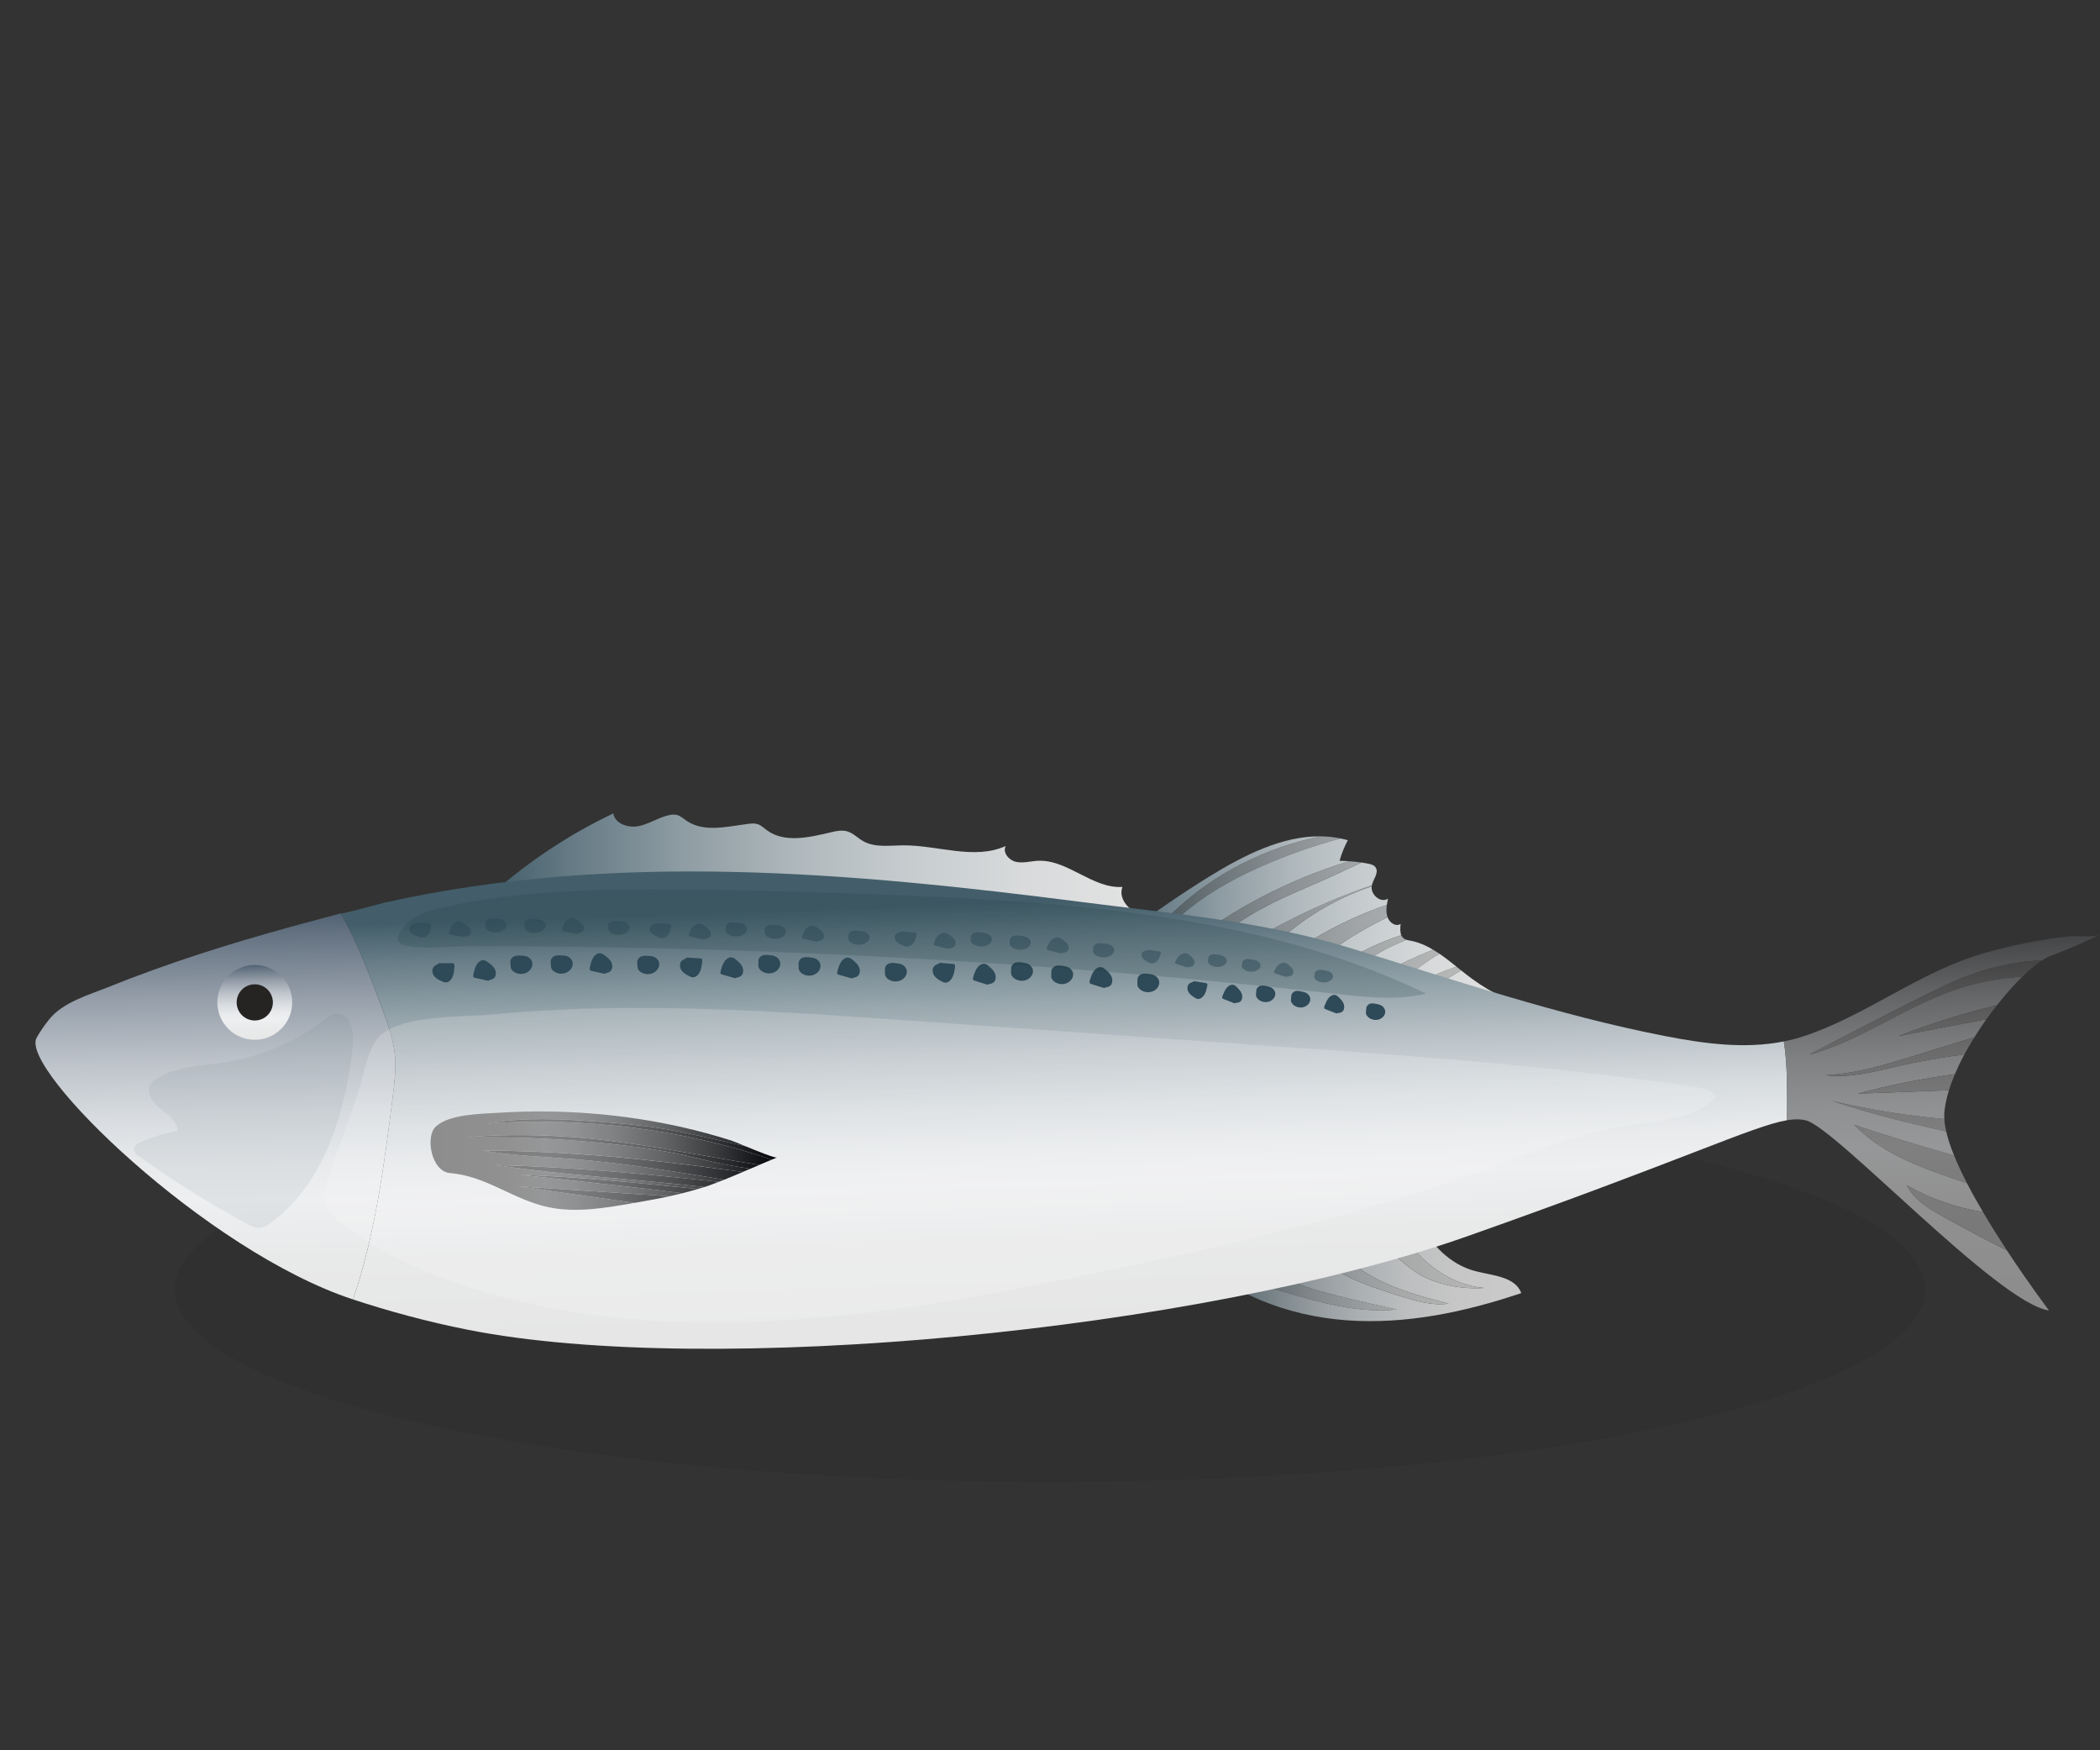
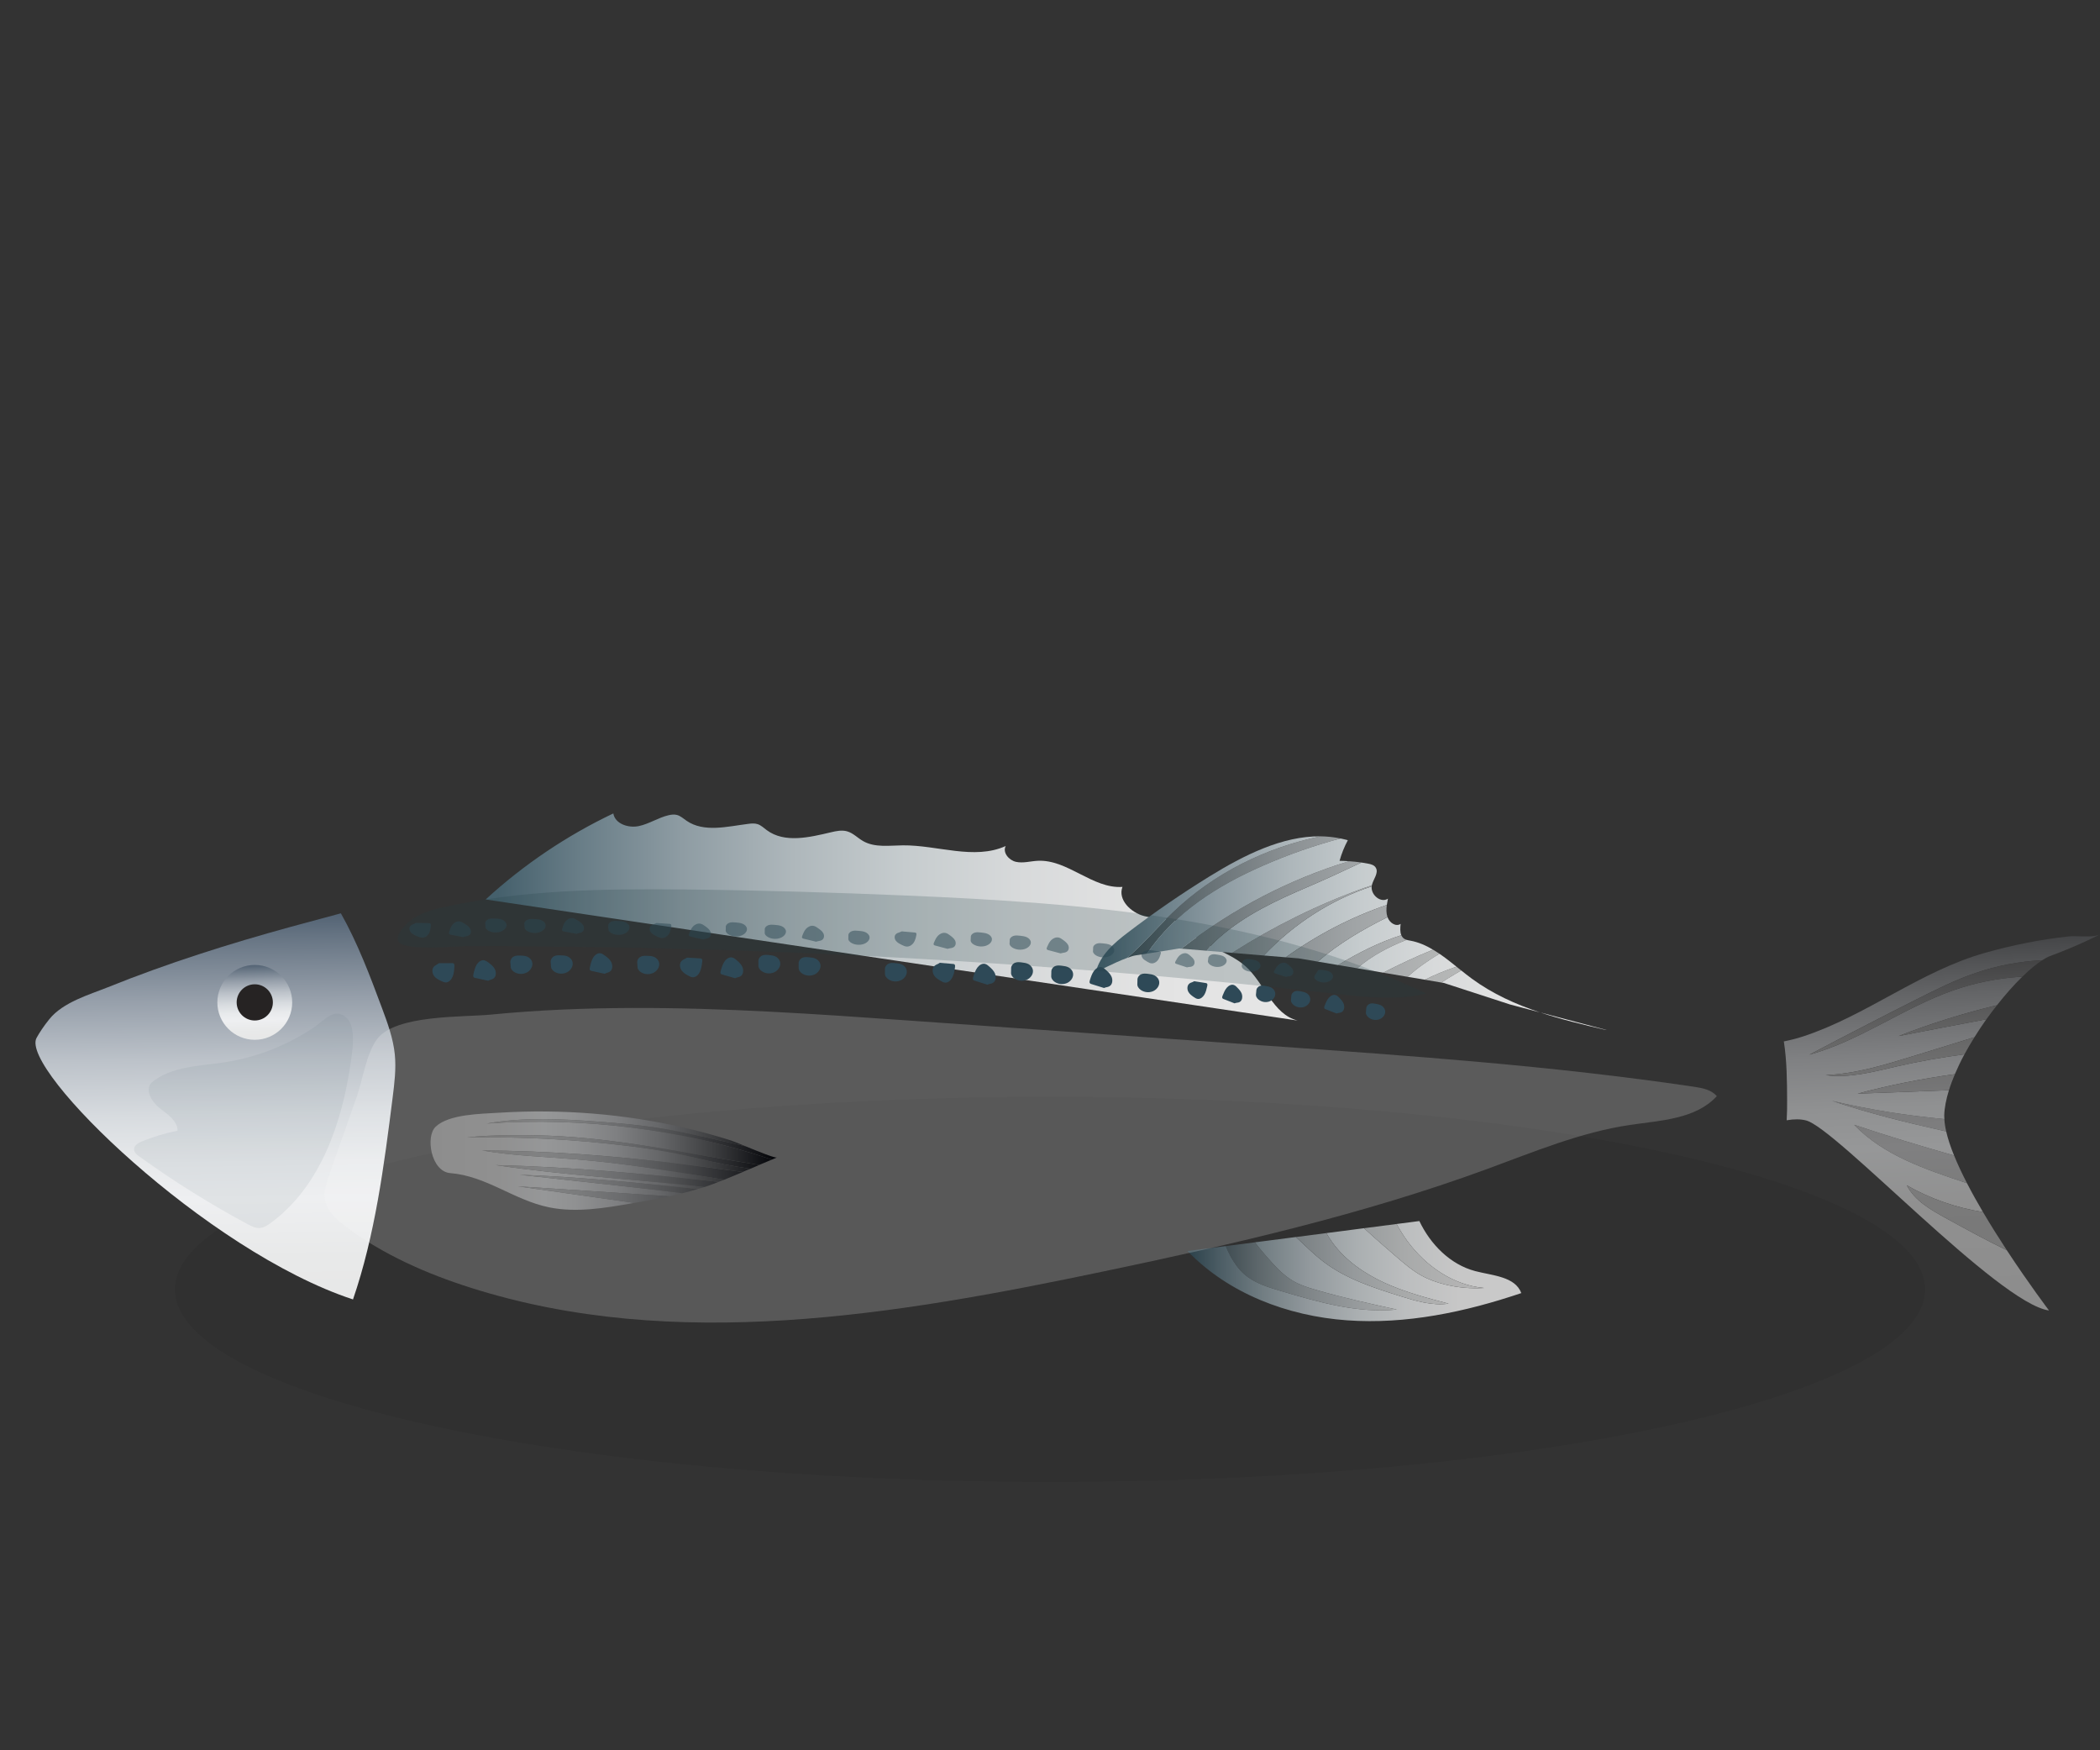
<svg xmlns="http://www.w3.org/2000/svg" width="180" height="150" viewBox="0 0 180 150" fill="none">
  <rect x="0" y="0" width="180" height="150" fill="#333333" stroke="none" />
  <g clip-path="url(#clip0_41_1776)">
    <path d="M90 127C131.421 127 165 119.613 165 110.5C165 101.387 131.421 94 90 94C48.579 94 15 101.387 15 110.5C15 119.613 48.579 127 90 127Z" fill="black" fill-opacity="0.07" />
    <path d="M41.627 77.085C44.88 74.101 48.583 71.606 52.57 69.712C52.72 70.609 53.863 70.983 54.754 70.796C55.644 70.609 56.426 70.068 57.313 69.864C57.545 69.81 57.79 69.781 58.02 69.841C58.333 69.923 58.58 70.155 58.847 70.339C60.339 71.366 62.341 70.83 64.139 70.605C64.406 70.571 64.683 70.547 64.94 70.63C65.238 70.727 65.47 70.957 65.722 71.144C67.251 72.278 69.382 71.763 71.233 71.325C71.684 71.218 72.16 71.119 72.607 71.245C73.127 71.391 73.516 71.818 73.985 72.085C74.989 72.657 76.231 72.457 77.386 72.446C80.36 72.418 83.49 73.728 86.202 72.505C85.916 73.061 86.478 73.729 87.088 73.861C87.698 73.994 88.328 73.801 88.952 73.77C91.514 73.641 93.651 76.184 96.211 76.008C95.795 77.102 96.929 78.209 98.063 78.506C99.195 78.802 100.437 78.673 101.502 79.159C102.562 81.045 105.154 81.371 106.764 82.816C108.394 84.28 109.1 86.936 111.227 87.462" fill="url(#paint0_linear_41_1776)" />
    <path d="M33.844 90.392C33.708 88.996 33.22 87.676 32.738 86.38C31.709 83.613 30.64 80.785 29.217 78.271C27.778 78.653 26.341 79.042 24.906 79.435C19.62 80.886 14.372 82.542 9.246 84.607C7.671 85.24 5.4 85.883 4.225 87.348C3.738 87.956 3.392 88.479 3.135 88.946C1.656 91.634 17.693 107.232 30.257 111.363C32.14 105.895 32.921 99.901 33.658 94.038C33.81 92.828 33.961 91.606 33.844 90.392Z" fill="url(#paint1_linear_41_1776)" />
    <path d="M122.835 81.39C121.387 81.969 119.967 82.641 118.562 83.36L120.653 83.714C121.483 82.954 122.413 82.314 123.381 81.735C123.201 81.613 123.019 81.499 122.835 81.39Z" fill="url(#paint2_linear_41_1776)" />
    <path d="M108.219 74.203C110.391 73.247 112.621 72.467 114.889 71.857C114.325 71.74 113.757 71.68 113.19 71.673C108.533 72.638 104.076 74.792 100.493 78.232C99.181 79.493 97.988 80.913 96.619 82.088C96.907 81.982 97.164 81.902 97.354 81.874C97.581 81.84 97.924 81.786 98.312 81.727C100.741 78.151 104.457 75.855 108.219 74.203Z" fill="url(#paint3_linear_41_1776)" />
    <path d="M113.189 71.674C109.911 71.636 106.616 73.292 103.673 75.107C101.262 76.593 98.912 78.209 96.639 79.945C95.493 80.819 94.29 81.84 93.917 83.334C93.917 83.334 95.503 82.501 96.617 82.09C97.986 80.914 99.18 79.494 100.491 78.234C104.075 74.793 108.532 72.639 113.189 71.674Z" fill="url(#paint4_linear_41_1776)" />
    <path d="M125.244 83.166C125.109 83.059 124.975 82.95 124.841 82.843C123.917 83.156 123.01 83.529 122.126 83.962L123.558 84.206C123.56 84.204 123.562 84.201 123.564 84.2C124.106 83.824 124.685 83.509 125.244 83.166Z" fill="url(#paint5_linear_41_1776)" />
    <path d="M137.73 88.276L131.996 86.761C133.822 87.368 135.707 87.817 137.57 88.252L137.73 88.276Z" fill="url(#paint6_linear_41_1776)" />
    <path d="M125.244 83.166C124.684 83.509 124.106 83.824 123.563 84.2C123.561 84.201 123.559 84.204 123.557 84.206L123.754 84.238L129.43 86.084L131.995 86.762C129.928 86.074 127.934 85.18 126.138 83.858C125.837 83.636 125.54 83.402 125.244 83.166Z" fill="url(#paint7_linear_41_1776)" />
    <path d="M120.055 79.177C119.649 79.448 119.102 79.087 118.93 78.598C116.815 79.648 114.765 80.841 112.951 82.411L114.698 82.707C116.426 81.653 118.236 80.745 120.112 80.148C119.997 79.868 120.017 79.5 120.055 79.177Z" fill="url(#paint8_linear_41_1776)" />
    <path d="M123.38 81.735C122.412 82.313 121.483 82.954 120.652 83.714L122.126 83.962C123.01 83.528 123.917 83.155 124.841 82.843C124.36 82.457 123.879 82.075 123.38 81.735Z" fill="url(#paint9_linear_41_1776)" />
    <path d="M118.966 77.017C118.361 77.412 117.497 76.715 117.572 75.963C114.134 77.093 110.932 79.136 108.321 81.886L110.211 82.042C112.897 80.112 115.82 78.598 118.871 77.554C118.896 77.372 118.93 77.192 118.966 77.017Z" fill="url(#paint10_linear_41_1776)" />
    <path d="M117.588 75.869C117.332 75.954 117.074 76.042 116.82 76.135C112.928 77.538 109.168 79.395 105.615 81.661L108.321 81.886C110.932 79.136 114.134 77.093 117.572 75.963C117.576 75.933 117.582 75.9 117.588 75.869Z" fill="url(#paint11_linear_41_1776)" />
    <path d="M118.924 78.585C118.815 78.257 118.822 77.903 118.871 77.554C115.82 78.598 112.896 80.113 110.211 82.042L111.32 82.134L112.951 82.41C114.764 80.841 116.814 79.647 118.93 78.597C118.929 78.593 118.926 78.589 118.924 78.585Z" fill="url(#paint12_linear_41_1776)" />
    <path d="M117.588 75.869C117.591 75.856 117.592 75.845 117.595 75.833C117.721 75.334 118.172 74.836 117.94 74.389C117.812 74.144 117.533 74.066 117.281 74.018C117.087 73.98 116.891 73.948 116.694 73.918C115.152 74.645 113.641 75.35 112.031 76.038C109.421 77.155 106.735 78.396 104.538 80.331C104.147 80.675 103.747 81.051 103.43 81.479L105.617 81.661C109.17 79.394 112.93 77.538 116.822 76.135C117.074 76.042 117.332 75.954 117.588 75.869Z" fill="url(#paint13_linear_41_1776)" />
    <path d="M120.288 80.398C120.21 80.33 120.153 80.243 120.112 80.147C118.236 80.744 116.425 81.652 114.698 82.706L116.339 82.983C117.573 81.904 119.034 81.147 120.563 80.545C120.464 80.514 120.369 80.471 120.288 80.398Z" fill="url(#paint14_linear_41_1776)" />
    <path d="M104.537 80.331C106.734 78.396 109.42 77.155 112.03 76.038C113.64 75.35 115.151 74.644 116.693 73.918C116.34 73.866 115.986 73.831 115.63 73.807C110.508 75.356 105.625 77.905 101.268 81.3L103.429 81.48C103.746 81.051 104.146 80.675 104.537 80.331Z" fill="url(#paint15_linear_41_1776)" />
    <path d="M120.901 80.618C120.789 80.597 120.672 80.579 120.562 80.545C119.034 81.148 117.573 81.904 116.338 82.983L118.561 83.359C119.966 82.64 121.386 81.968 122.834 81.389C122.226 81.027 121.59 80.746 120.901 80.618Z" fill="url(#paint16_linear_41_1776)" />
    <path d="M114.819 73.773C114.992 73.157 115.229 72.564 115.527 72.009C115.315 71.948 115.101 71.9 114.888 71.857C112.62 72.466 110.39 73.247 108.218 74.203C104.456 75.855 100.74 78.151 98.311 81.727C99.493 81.541 101.084 81.285 101.084 81.285L101.267 81.3C105.624 77.904 110.507 75.356 115.629 73.807C115.36 73.789 115.09 73.776 114.819 73.773Z" fill="url(#paint17_linear_41_1776)" />
    <path d="M106.634 109.184C107.502 109.954 108.653 110.305 109.766 110.633C113.011 111.592 116.358 112.564 119.725 112.23C117.388 111.717 115.048 111.205 112.751 110.532C112.118 110.346 111.484 110.146 110.91 109.824C109.969 109.295 109.239 108.465 108.53 107.65C108.196 107.266 107.865 106.878 107.567 106.467L105.063 106.791C105.186 107.072 105.303 107.357 105.453 107.627C105.769 108.2 106.144 108.75 106.634 109.184Z" fill="url(#paint18_linear_41_1776)" />
    <path d="M126.445 108.933C124.306 108.37 122.608 106.641 121.659 104.644L119.704 104.897C119.979 105.394 120.277 105.878 120.614 106.34C122.186 108.488 124.569 110.158 127.223 110.378C126.096 110.452 124.957 110.352 123.861 110.081C123.148 109.905 122.449 109.656 121.808 109.298C121.035 108.865 120.357 108.28 119.685 107.702C118.791 106.931 117.899 106.159 117.03 105.362C116.994 105.328 116.959 105.29 116.923 105.257L113.686 105.676C113.85 105.96 114.024 106.239 114.22 106.507C115.348 108.049 116.979 109.167 118.719 109.959C120.457 110.75 122.317 111.238 124.164 111.723C122.774 111.919 121.38 111.502 120.04 111.085C117.742 110.367 115.401 109.609 113.481 108.159C112.622 107.511 111.867 106.742 111.075 106.013L107.567 106.466C107.865 106.876 108.196 107.265 108.53 107.649C109.239 108.463 109.968 109.294 110.91 109.823C111.484 110.145 112.118 110.345 112.751 110.531C115.048 111.204 117.388 111.717 119.725 112.229C116.358 112.563 113.011 111.591 109.766 110.632C108.653 110.304 107.502 109.952 106.634 109.183C106.144 108.749 105.769 108.2 105.453 107.626C105.304 107.356 105.186 107.071 105.063 106.79L101.787 107.214C105.308 110.872 110.382 112.786 115.446 113.151C120.511 113.516 125.587 112.442 130.398 110.818C129.862 109.386 127.924 109.323 126.445 108.933Z" fill="url(#paint19_linear_41_1776)" />
    <path d="M120.04 111.085C121.38 111.502 122.774 111.919 124.164 111.723C122.316 111.239 120.457 110.75 118.719 109.959C116.979 109.167 115.348 108.049 114.22 106.507C114.024 106.239 113.85 105.96 113.686 105.676L111.076 106.014C111.868 106.743 112.623 107.511 113.482 108.16C115.401 109.609 117.742 110.367 120.04 111.085Z" fill="url(#paint20_linear_41_1776)" />
    <path d="M119.686 107.702C120.358 108.28 121.036 108.865 121.809 109.298C122.45 109.656 123.149 109.905 123.862 110.081C124.959 110.352 126.097 110.452 127.224 110.378C124.57 110.158 122.187 108.488 120.615 106.34C120.278 105.878 119.98 105.394 119.705 104.897L116.924 105.257C116.96 105.29 116.995 105.328 117.031 105.362C117.899 106.159 118.792 106.931 119.686 107.702Z" fill="url(#paint21_linear_41_1776)" />
    <path d="M21.838 89.112C23.61 89.112 25.046 87.676 25.046 85.904C25.046 84.132 23.61 82.696 21.838 82.696C20.066 82.696 18.63 84.132 18.63 85.904C18.63 87.676 20.066 89.112 21.838 89.112Z" fill="url(#paint22_linear_41_1776)" />
    <path d="M21.837 87.457C22.694 87.457 23.389 86.762 23.389 85.905C23.389 85.048 22.694 84.353 21.837 84.353C20.98 84.353 20.285 85.048 20.285 85.905C20.285 86.762 20.98 87.457 21.837 87.457Z" fill="#262323" />
-     <path d="M152.902 89.25C149.567 89.918 146.082 89.446 142.714 88.791C133.522 87 124.557 83.947 115.547 81.191C108.223 78.949 100.455 78.296 92.884 77.324C72.996 74.768 52.834 72.947 33.035 77.341C32.687 77.417 29.276 78.375 29.217 78.271C30.64 80.786 31.708 83.614 32.738 86.38C33.22 87.676 33.708 88.995 33.844 90.392C33.962 91.607 33.81 92.829 33.658 94.038C32.921 99.901 32.14 105.895 30.257 111.363C33.343 112.377 36.621 113.27 40.063 113.954C60.889 118.097 102.921 114.004 125.713 105.967C144.315 99.405 150.205 96.51 153.146 96.01C153.181 95.446 153.187 94.877 153.184 94.32C153.178 92.629 153.163 90.911 152.902 89.25Z" fill="url(#paint23_linear_41_1776)" />
    <path opacity="0.2" d="M28.231 100.649C27.979 101.366 27.722 102.125 27.869 102.871C28.054 103.82 28.842 104.523 29.615 105.105C32.823 107.518 36.553 109.158 40.379 110.371C57.821 115.9 76.712 112.709 94.62 108.956C105.715 106.631 116.804 104.095 127.446 100.192C131.472 98.714 135.471 97.035 139.712 96.408C142.357 96.018 145.349 95.912 147.154 93.943C146.694 93.387 145.915 93.243 145.2 93.136C133.137 91.343 120.957 90.487 108.791 89.631C98.507 88.908 88.222 88.186 77.938 87.463C70.003 86.904 62.059 86.353 54.1 86.383C50.086 86.399 46.07 86.561 42.076 86.951C39.652 87.187 33.914 86.944 32.326 89.047C31.402 90.271 31.08 92.569 30.577 93.996C29.795 96.215 29.014 98.433 28.231 100.649Z" fill="#FBFBFB" />
    <path opacity="0.1" d="M19.235 91.04C17.053 91.368 14.642 91.38 12.958 92.805C12.416 93.463 13.019 94.444 13.689 94.969C14.36 95.493 15.208 96.045 15.22 96.897C14.177 97.109 13.153 97.418 12.168 97.818C11.845 97.949 11.473 98.171 11.49 98.518C11.503 98.774 11.731 98.958 11.939 99.108C14.904 101.246 18.011 103.187 21.233 104.916C21.558 105.09 21.907 105.267 22.275 105.24C22.616 105.215 22.918 105.018 23.194 104.816C27.469 101.689 29.337 96.215 30.076 90.971C30.215 89.98 30.55 87.979 29.677 87.201C28.664 86.3 27.774 87.463 26.898 88.053C24.605 89.595 21.967 90.627 19.235 91.04Z" fill="#617279" />
    <path d="M168.6 101.402C168.177 100.585 167.801 99.785 167.495 99.028C164.621 98.211 161.762 97.344 158.928 96.395C161.488 99.045 165.047 100.215 168.6 101.402Z" fill="url(#paint24_linear_41_1776)" />
    <path d="M166.817 96.964C166.73 96.586 166.676 96.232 166.661 95.905C163.419 95.603 160.196 95.095 157.029 94.343C160.232 95.424 163.517 96.229 166.817 96.964Z" fill="url(#paint25_linear_41_1776)" />
    <path d="M163.443 101.587C165.456 102.737 167.68 103.51 169.97 103.874C169.486 103.05 169.02 102.218 168.599 101.402C165.046 100.214 161.488 99.045 158.926 96.395C161.76 97.344 164.619 98.21 167.493 99.028C167.192 98.29 166.96 97.595 166.816 96.964C163.515 96.229 160.231 95.424 157.028 94.344C160.195 95.096 163.418 95.604 166.66 95.906C166.654 95.801 166.646 95.692 166.649 95.593C166.666 94.929 166.816 94.197 167.052 93.433C164.439 93.531 161.825 93.629 159.214 93.727C161.956 92.995 164.747 92.442 167.561 92.057C167.8 91.495 168.072 90.927 168.38 90.355C166.435 90.614 164.499 90.953 162.586 91.392C160.574 91.853 158.523 92.418 156.479 92.135C159.034 92.033 161.511 91.274 163.954 90.52C165.717 89.975 167.478 89.432 169.24 88.887C169.566 88.366 169.906 87.849 170.261 87.351C167.749 87.829 165.237 88.299 162.731 88.793C165.478 87.719 168.3 86.838 171.169 86.147C171.897 85.224 172.637 84.391 173.334 83.709C173.193 83.715 173.053 83.721 172.914 83.73C171.026 83.868 169.157 84.259 167.372 84.889C163.132 86.385 159.417 89.202 155.082 90.389C158.141 88.777 161.214 87.191 164.301 85.632C165.949 84.8 167.608 83.974 169.354 83.377C171.188 82.75 173.112 82.388 175.046 82.29C175.283 82.14 175.508 82.012 175.704 81.94C178.258 80.997 180.02 80.066 180.021 80.066C179.388 80.399 178.04 80.173 177.347 80.248C174.924 80.507 172.516 80.99 170.156 81.655C164.56 83.233 159.964 87.06 154.517 88.834C153.982 89.009 153.443 89.141 152.9 89.25C153.161 90.911 153.175 92.629 153.181 94.318C153.184 94.876 153.178 95.444 153.143 96.008C153.806 95.895 154.321 95.903 154.795 96.019C157.374 96.65 171.272 111.708 175.63 112.309C175.63 112.309 173.93 110.067 172.009 107.142C170.233 106.28 168.493 105.33 166.766 104.381C165.479 103.674 164.119 102.893 163.443 101.587Z" fill="url(#paint26_linear_41_1776)" />
    <path d="M163.443 101.587C164.119 102.893 165.479 103.674 166.768 104.382C168.496 105.331 170.235 106.28 172.011 107.143C171.337 106.115 170.636 105.004 169.97 103.874C167.681 103.51 165.456 102.737 163.443 101.587Z" fill="url(#paint27_linear_41_1776)" />
    <path d="M164.303 85.632C161.216 87.191 158.143 88.777 155.084 90.389C159.419 89.201 163.134 86.385 167.374 84.889C169.159 84.259 171.028 83.868 172.916 83.73C173.055 83.72 173.195 83.714 173.336 83.709C173.96 83.098 174.544 82.614 175.048 82.291C173.113 82.389 171.19 82.751 169.356 83.378C167.609 83.974 165.951 84.8 164.303 85.632Z" fill="url(#paint28_linear_41_1776)" />
    <path d="M156.48 92.135C158.524 92.418 160.576 91.853 162.587 91.392C164.5 90.953 166.436 90.614 168.381 90.355C168.647 89.863 168.937 89.374 169.24 88.887C167.478 89.432 165.717 89.975 163.954 90.52C161.513 91.273 159.035 92.033 156.48 92.135Z" fill="url(#paint29_linear_41_1776)" />
    <path d="M167.054 93.433C167.191 92.984 167.364 92.525 167.563 92.057C164.75 92.442 161.959 92.995 159.216 93.727C161.827 93.629 164.44 93.53 167.054 93.433Z" fill="url(#paint30_linear_41_1776)" />
    <path d="M170.263 87.351C170.56 86.936 170.865 86.537 171.171 86.147C168.302 86.838 165.48 87.719 162.733 88.793C165.238 88.299 167.751 87.828 170.263 87.351Z" fill="url(#paint31_linear_41_1776)" />
    <path d="M37.479 82.646C37.346 82.714 37.208 82.788 37.127 82.93C37.002 83.149 37.068 83.463 37.22 83.66C37.372 83.856 37.588 83.963 37.796 84.063C37.94 84.133 38.088 84.205 38.244 84.193C38.492 84.176 38.701 83.946 38.806 83.68C38.91 83.413 38.93 83.114 38.948 82.822C38.953 82.732 38.953 82.63 38.893 82.577C38.855 82.544 38.803 82.542 38.755 82.543C38.376 82.543 37.996 82.544 37.618 82.544" fill="#2E4957" />
    <path d="M51.978 83.386C52.119 83.346 52.267 83.304 52.367 83.183C52.525 82.995 52.508 82.671 52.39 82.445C52.272 82.219 52.077 82.066 51.888 81.922C51.759 81.822 51.622 81.721 51.469 81.696C51.221 81.66 50.98 81.84 50.837 82.079C50.693 82.319 50.627 82.61 50.563 82.893C50.544 82.978 50.528 83.079 50.578 83.144C50.611 83.185 50.661 83.199 50.708 83.209C51.081 83.29 51.453 83.372 51.826 83.454" fill="#2E4957" />
    <path d="M41.995 83.982C42.135 83.945 42.283 83.9 42.384 83.78C42.542 83.591 42.526 83.268 42.407 83.042C42.289 82.815 42.094 82.663 41.906 82.519C41.776 82.42 41.64 82.318 41.486 82.294C41.239 82.257 40.998 82.438 40.854 82.675C40.709 82.915 40.644 83.206 40.58 83.489C40.561 83.574 40.545 83.676 40.596 83.741C40.628 83.783 40.679 83.796 40.727 83.805C41.098 83.888 41.471 83.969 41.843 84.051" fill="#2E4957" />
    <path d="M43.771 82.807C43.761 83.038 43.934 83.225 44.111 83.324C44.436 83.505 44.825 83.512 45.154 83.343C45.434 83.198 45.685 82.866 45.627 82.513C45.587 82.27 45.41 82.082 45.212 81.995C45.016 81.906 44.8 81.899 44.59 81.894C44.399 81.888 44.198 81.885 44.025 81.979C43.851 82.073 43.709 82.295 43.751 82.516" fill="#2E4957" />
    <path d="M54.641 82.829C54.632 83.059 54.804 83.245 54.981 83.345C55.306 83.526 55.696 83.533 56.025 83.364C56.305 83.22 56.555 82.888 56.499 82.534C56.459 82.29 56.281 82.104 56.084 82.015C55.888 81.928 55.673 81.921 55.462 81.914C55.27 81.909 55.07 81.905 54.896 82C54.721 82.094 54.581 82.316 54.622 82.538" fill="#2E4957" />
    <path d="M47.226 82.786C47.216 83.016 47.389 83.203 47.566 83.302C47.89 83.483 48.28 83.49 48.609 83.322C48.889 83.176 49.14 82.845 49.083 82.492C49.043 82.248 48.864 82.061 48.667 81.973C48.471 81.885 48.256 81.878 48.045 81.872C47.854 81.866 47.654 81.862 47.479 81.956C47.305 82.052 47.165 82.274 47.205 82.495" fill="#2E4957" />
    <path d="M58.735 82.162C58.599 82.222 58.456 82.287 58.367 82.423C58.228 82.635 58.275 82.952 58.415 83.158C58.554 83.363 58.763 83.483 58.964 83.597C59.103 83.675 59.248 83.754 59.403 83.754C59.652 83.752 59.875 83.535 59.995 83.275C60.115 83.015 60.154 82.717 60.19 82.426C60.201 82.338 60.207 82.235 60.15 82.179C60.114 82.143 60.063 82.138 60.015 82.135C59.637 82.114 59.258 82.09 58.88 82.068" fill="#2E4957" />
-     <path d="M73.162 83.791C73.304 83.762 73.454 83.728 73.563 83.614C73.732 83.434 73.736 83.111 73.631 82.878C73.527 82.646 73.342 82.481 73.162 82.325C73.039 82.219 72.91 82.107 72.757 82.075C72.513 82.021 72.262 82.187 72.104 82.417C71.945 82.647 71.861 82.934 71.78 83.213C71.755 83.296 71.733 83.397 71.779 83.464C71.809 83.508 71.86 83.524 71.905 83.537C72.272 83.642 72.638 83.746 73.006 83.85" fill="#2E4957" />
    <path d="M63.161 83.773C63.303 83.743 63.453 83.71 63.562 83.595C63.731 83.416 63.735 83.092 63.63 82.859C63.526 82.626 63.341 82.462 63.161 82.306C63.037 82.199 62.908 82.088 62.756 82.056C62.512 82.004 62.26 82.169 62.102 82.398C61.942 82.627 61.859 82.915 61.778 83.194C61.753 83.278 61.731 83.379 61.777 83.447C61.807 83.49 61.857 83.505 61.904 83.518C62.27 83.623 62.637 83.727 63.004 83.832" fill="#2E4957" />
    <path d="M65.007 82.71C64.983 82.94 65.144 83.136 65.315 83.245C65.627 83.447 66.016 83.476 66.355 83.328C66.644 83.202 66.915 82.887 66.879 82.529C66.854 82.283 66.688 82.087 66.497 81.986C66.307 81.886 66.092 81.866 65.883 81.847C65.691 81.83 65.493 81.814 65.313 81.897C65.133 81.98 64.979 82.194 65.005 82.418" fill="#2E4957" />
    <path d="M75.854 83.399C75.83 83.629 75.991 83.826 76.162 83.936C76.475 84.135 76.863 84.167 77.202 84.018C77.491 83.892 77.762 83.577 77.726 83.219C77.701 82.973 77.535 82.777 77.343 82.676C77.153 82.576 76.939 82.556 76.73 82.537C76.538 82.519 76.339 82.504 76.16 82.587C75.979 82.67 75.825 82.885 75.853 83.108" fill="#2E4957" />
    <path d="M68.455 82.9C68.431 83.13 68.593 83.328 68.763 83.437C69.076 83.636 69.466 83.668 69.804 83.519C70.093 83.392 70.364 83.077 70.328 82.72C70.303 82.474 70.137 82.277 69.946 82.176C69.755 82.076 69.54 82.058 69.332 82.038C69.141 82.02 68.941 82.005 68.762 82.088C68.582 82.171 68.427 82.386 68.454 82.609" fill="#2E4957" />
    <path d="M80.409 82.604C80.272 82.66 80.127 82.722 80.034 82.854C79.889 83.062 79.929 83.381 80.062 83.59C80.195 83.8 80.401 83.926 80.6 84.044C80.737 84.126 80.879 84.21 81.034 84.213C81.284 84.218 81.512 84.007 81.639 83.75C81.766 83.494 81.812 83.197 81.856 82.906C81.869 82.82 81.878 82.717 81.823 82.66C81.787 82.621 81.737 82.615 81.689 82.612C81.312 82.579 80.934 82.547 80.556 82.513" fill="#2E4957" />
    <path d="M94.787 84.616C94.93 84.592 95.08 84.56 95.191 84.449C95.365 84.275 95.378 83.951 95.28 83.716C95.182 83.481 95.002 83.312 94.826 83.151C94.706 83.041 94.58 82.927 94.428 82.89C94.186 82.831 93.929 82.99 93.764 83.215C93.6 83.441 93.508 83.725 93.419 84.001C93.394 84.084 93.368 84.184 93.413 84.253C93.441 84.297 93.49 84.315 93.537 84.33C93.9 84.443 94.265 84.559 94.629 84.672" fill="#2E4957" />
    <path d="M84.79 84.331C84.933 84.307 85.084 84.276 85.195 84.165C85.37 83.99 85.381 83.667 85.283 83.431C85.186 83.196 85.005 83.027 84.829 82.866C84.708 82.756 84.582 82.641 84.431 82.605C84.189 82.546 83.933 82.706 83.768 82.931C83.604 83.156 83.512 83.44 83.423 83.716C83.396 83.799 83.371 83.899 83.415 83.968C83.444 84.012 83.494 84.03 83.54 84.044C83.904 84.159 84.268 84.273 84.631 84.388" fill="#2E4957" />
    <path d="M86.663 83.317C86.633 83.547 86.789 83.748 86.957 83.861C87.264 84.069 87.653 84.111 87.994 83.972C88.286 83.853 88.565 83.544 88.539 83.186C88.521 82.941 88.359 82.74 88.172 82.633C87.983 82.529 87.77 82.503 87.561 82.479C87.371 82.457 87.172 82.436 86.99 82.514C86.807 82.592 86.647 82.801 86.669 83.026" fill="#2E4957" />
    <path d="M97.488 84.297C97.459 84.526 97.614 84.727 97.782 84.841C98.088 85.05 98.476 85.091 98.819 84.952C99.111 84.834 99.39 84.524 99.364 84.167C99.346 83.921 99.185 83.72 98.997 83.614C98.809 83.508 98.595 83.483 98.387 83.458C98.196 83.437 97.998 83.416 97.816 83.494C97.634 83.572 97.473 83.781 97.496 84.005" fill="#2E4957" />
    <path d="M90.106 83.601C90.075 83.831 90.232 84.032 90.399 84.146C90.706 84.354 91.094 84.395 91.437 84.256C91.729 84.137 92.007 83.828 91.982 83.47C91.964 83.225 91.803 83.023 91.614 82.918C91.426 82.813 91.213 82.787 91.004 82.763C90.814 82.741 90.615 82.72 90.434 82.798C90.251 82.877 90.092 83.085 90.114 83.31" fill="#2E4957" />
    <path d="M102.226 84.16C102.102 84.2 101.971 84.246 101.882 84.356C101.742 84.53 101.756 84.811 101.861 85.002C101.965 85.194 102.136 85.317 102.303 85.434C102.418 85.514 102.538 85.596 102.674 85.609C102.892 85.629 103.104 85.458 103.233 85.242C103.359 85.025 103.419 84.768 103.475 84.516C103.492 84.442 103.507 84.351 103.461 84.296C103.433 84.262 103.388 84.253 103.347 84.246C103.018 84.194 102.689 84.142 102.361 84.091" fill="#2E4957" />
    <path d="M114.697 86.817C114.823 86.803 114.957 86.786 115.061 86.696C115.226 86.554 115.255 86.271 115.184 86.057C115.114 85.845 114.964 85.686 114.822 85.535C114.723 85.431 114.619 85.323 114.49 85.281C114.281 85.215 114.046 85.338 113.888 85.525C113.729 85.713 113.63 85.955 113.536 86.193C113.507 86.264 113.48 86.349 113.514 86.413C113.536 86.454 113.579 86.472 113.618 86.487C113.931 86.61 114.241 86.733 114.554 86.855" fill="#2E4957" />
    <path d="M105.957 85.945C106.083 85.932 106.218 85.916 106.322 85.826C106.485 85.683 106.514 85.4 106.444 85.187C106.374 84.975 106.225 84.817 106.081 84.665C105.983 84.56 105.88 84.452 105.749 84.411C105.541 84.344 105.306 84.467 105.147 84.655C104.99 84.842 104.891 85.085 104.796 85.322C104.768 85.392 104.739 85.479 104.775 85.543C104.796 85.583 104.839 85.602 104.879 85.617C105.191 85.739 105.503 85.862 105.815 85.986" fill="#2E4957" />
    <path d="M107.66 85.174C107.62 85.374 107.743 85.559 107.884 85.669C108.14 85.871 108.478 85.933 108.787 85.831C109.049 85.744 109.312 85.492 109.311 85.177C109.311 84.959 109.182 84.775 109.025 84.669C108.866 84.565 108.68 84.53 108.5 84.497C108.334 84.465 108.161 84.434 107.997 84.491C107.833 84.548 107.679 84.722 107.684 84.92" fill="#2E4957" />
    <path d="M117.083 86.705C117.042 86.903 117.167 87.09 117.307 87.199C117.563 87.401 117.9 87.462 118.209 87.361C118.472 87.275 118.735 87.022 118.734 86.707C118.733 86.491 118.605 86.304 118.447 86.2C118.288 86.096 118.104 86.06 117.922 86.026C117.756 85.995 117.584 85.963 117.42 86.021C117.256 86.079 117.102 86.252 117.107 86.449" fill="#2E4957" />
    <path d="M110.659 85.636C110.619 85.835 110.742 86.022 110.883 86.131C111.138 86.334 111.476 86.394 111.785 86.293C112.048 86.206 112.311 85.953 112.31 85.639C112.309 85.422 112.181 85.236 112.022 85.132C111.865 85.028 111.678 84.992 111.498 84.958C111.333 84.927 111.16 84.895 110.995 84.953C110.831 85.011 110.678 85.184 110.682 85.382" fill="#2E4957" />
    <g opacity="0.5">
      <path d="M35.506 79.168C35.377 79.217 35.241 79.272 35.162 79.377C35.037 79.543 35.098 79.783 35.241 79.936C35.386 80.088 35.593 80.173 35.794 80.254C35.932 80.309 36.076 80.365 36.227 80.36C36.468 80.35 36.674 80.179 36.778 79.979C36.883 79.778 36.907 79.549 36.928 79.328C36.934 79.261 36.935 79.182 36.878 79.14C36.841 79.115 36.791 79.112 36.744 79.111C36.376 79.105 36.009 79.098 35.642 79.092" fill="#2E4957" />
      <path d="M49.559 79.982C49.695 79.956 49.839 79.926 49.939 79.836C50.095 79.694 50.083 79.448 49.971 79.273C49.861 79.098 49.673 78.979 49.491 78.866C49.366 78.787 49.237 78.708 49.088 78.687C48.849 78.655 48.612 78.787 48.469 78.967C48.325 79.147 48.258 79.367 48.192 79.581C48.172 79.646 48.155 79.724 48.203 79.773C48.234 79.805 48.283 79.816 48.329 79.825C48.689 79.894 49.049 79.962 49.41 80.031" fill="#2E4957" />
      <path d="M39.868 80.264C40.004 80.237 40.148 80.206 40.248 80.118C40.404 79.975 40.393 79.73 40.281 79.555C40.17 79.381 39.982 79.262 39.801 79.148C39.676 79.07 39.546 78.991 39.397 78.969C39.158 78.937 38.921 79.07 38.778 79.249C38.635 79.429 38.566 79.648 38.5 79.863C38.481 79.927 38.463 80.005 38.511 80.055C38.543 80.087 38.592 80.098 38.637 80.107C38.997 80.175 39.357 80.244 39.718 80.313" fill="#2E4957" />
      <path d="M41.607 79.399C41.595 79.576 41.76 79.72 41.93 79.797C42.243 79.942 42.621 79.953 42.942 79.831C43.216 79.726 43.464 79.477 43.413 79.207C43.377 79.019 43.207 78.876 43.018 78.805C42.828 78.734 42.62 78.727 42.416 78.718C42.229 78.71 42.037 78.704 41.867 78.773C41.696 78.841 41.556 79.008 41.593 79.177" fill="#2E4957" />
      <path d="M52.148 79.606C52.136 79.782 52.301 79.926 52.471 80.004C52.783 80.147 53.162 80.159 53.483 80.036C53.757 79.932 54.005 79.682 53.954 79.412C53.918 79.226 53.748 79.081 53.559 79.011C53.369 78.942 53.161 78.932 52.957 78.924C52.771 78.916 52.578 78.91 52.407 78.979C52.237 79.048 52.097 79.215 52.134 79.384" fill="#2E4957" />
      <path d="M44.958 79.444C44.946 79.619 45.111 79.764 45.281 79.842C45.593 79.986 45.972 79.998 46.293 79.874C46.567 79.77 46.815 79.521 46.764 79.25C46.728 79.064 46.559 78.919 46.369 78.849C46.179 78.78 45.971 78.77 45.766 78.762C45.58 78.754 45.387 78.748 45.217 78.817C45.046 78.886 44.906 79.053 44.944 79.222" fill="#2E4957" />
      <path d="M56.13 79.17C55.997 79.213 55.858 79.261 55.77 79.362C55.632 79.521 55.674 79.763 55.806 79.923C55.938 80.082 56.138 80.176 56.332 80.267C56.466 80.33 56.605 80.393 56.756 80.395C56.997 80.397 57.216 80.236 57.337 80.041C57.458 79.846 57.499 79.62 57.538 79.398C57.549 79.333 57.557 79.253 57.503 79.21C57.468 79.181 57.418 79.176 57.372 79.174C57.006 79.151 56.639 79.126 56.272 79.103" fill="#2E4957" />
      <path d="M70.099 80.663C70.237 80.642 70.383 80.619 70.49 80.534C70.657 80.4 70.665 80.154 70.567 79.974C70.47 79.795 70.293 79.667 70.121 79.546C70.002 79.461 69.878 79.375 69.731 79.347C69.496 79.303 69.249 79.425 69.092 79.597C68.935 79.77 68.849 79.987 68.767 80.197C68.742 80.26 68.719 80.337 68.763 80.39C68.792 80.423 68.84 80.436 68.884 80.447C69.238 80.532 69.593 80.619 69.947 80.705" fill="#2E4957" />
      <path d="M60.4 80.474C60.538 80.454 60.684 80.431 60.791 80.345C60.958 80.213 60.965 79.966 60.868 79.786C60.77 79.607 60.593 79.479 60.42 79.357C60.301 79.274 60.178 79.186 60.031 79.16C59.795 79.116 59.548 79.237 59.391 79.409C59.234 79.581 59.148 79.797 59.066 80.009C59.041 80.072 59.019 80.149 59.063 80.2C59.091 80.234 59.139 80.248 59.185 80.259C59.539 80.344 59.893 80.431 60.247 80.517" fill="#2E4957" />
      <path d="M62.205 79.696C62.179 79.871 62.332 80.023 62.497 80.11C62.797 80.267 63.175 80.298 63.505 80.19C63.787 80.099 64.053 79.864 64.024 79.591C64.003 79.403 63.845 79.25 63.662 79.172C63.478 79.092 63.27 79.072 63.067 79.055C62.881 79.038 62.689 79.023 62.514 79.083C62.339 79.143 62.185 79.303 62.209 79.474" fill="#2E4957" />
      <path d="M72.715 80.411C72.689 80.586 72.842 80.738 73.007 80.825C73.308 80.983 73.685 81.013 74.015 80.906C74.297 80.815 74.564 80.579 74.534 80.307C74.513 80.119 74.355 79.966 74.171 79.886C73.987 79.807 73.78 79.787 73.576 79.771C73.391 79.754 73.199 79.738 73.023 79.798C72.847 79.858 72.695 80.018 72.718 80.189" fill="#2E4957" />
      <path d="M65.547 79.902C65.521 80.076 65.674 80.229 65.839 80.315C66.14 80.473 66.516 80.503 66.846 80.396C67.128 80.305 67.395 80.069 67.366 79.796C67.345 79.609 67.186 79.456 67.003 79.377C66.819 79.297 66.611 79.279 66.409 79.261C66.224 79.244 66.031 79.23 65.856 79.289C65.68 79.349 65.527 79.509 65.551 79.679" fill="#2E4957" />
      <path d="M77.144 79.885C77.011 79.925 76.87 79.969 76.778 80.069C76.634 80.225 76.668 80.468 76.795 80.631C76.921 80.792 77.119 80.892 77.31 80.985C77.442 81.049 77.579 81.117 77.728 81.121C77.97 81.129 78.194 80.973 78.321 80.781C78.448 80.587 78.498 80.361 78.544 80.141C78.558 80.076 78.568 79.998 78.516 79.952C78.481 79.924 78.433 79.918 78.386 79.915C78.02 79.883 77.655 79.851 77.29 79.82" fill="#2E4957" />
      <path d="M91.063 81.668C91.202 81.651 91.348 81.631 91.459 81.548C91.63 81.418 91.645 81.173 91.555 80.991C91.463 80.81 91.289 80.678 91.122 80.553C91.006 80.466 90.886 80.378 90.739 80.347C90.505 80.297 90.254 80.413 90.09 80.582C89.928 80.751 89.835 80.965 89.745 81.174C89.718 81.237 89.692 81.314 89.735 81.366C89.763 81.4 89.811 81.415 89.855 81.427C90.207 81.52 90.558 81.614 90.909 81.707" fill="#2E4957" />
      <path d="M81.371 81.276C81.509 81.259 81.657 81.239 81.766 81.156C81.938 81.026 81.954 80.781 81.863 80.599C81.771 80.418 81.598 80.286 81.43 80.161C81.314 80.074 81.193 79.986 81.047 79.955C80.813 79.905 80.561 80.021 80.399 80.19C80.236 80.359 80.143 80.573 80.054 80.783C80.027 80.846 80.002 80.922 80.044 80.974C80.071 81.008 80.118 81.023 80.162 81.035C80.514 81.128 80.865 81.222 81.217 81.315" fill="#2E4957" />
      <path d="M83.201 80.538C83.169 80.712 83.318 80.867 83.479 80.956C83.773 81.12 84.15 81.16 84.484 81.06C84.768 80.974 85.044 80.745 85.022 80.471C85.009 80.284 84.855 80.127 84.674 80.044C84.493 79.961 84.286 79.938 84.085 79.915C83.9 79.895 83.708 79.875 83.53 79.933C83.352 79.989 83.194 80.146 83.213 80.317" fill="#2E4957" />
      <path d="M93.687 81.472C93.655 81.647 93.804 81.802 93.965 81.892C94.259 82.057 94.636 82.094 94.969 81.995C95.253 81.909 95.529 81.679 95.508 81.406C95.494 81.219 95.341 81.062 95.159 80.979C94.978 80.896 94.771 80.873 94.57 80.85C94.385 80.83 94.192 80.811 94.015 80.867C93.837 80.925 93.679 81.08 93.697 81.252" fill="#2E4957" />
      <path d="M86.537 80.813C86.504 80.987 86.653 81.142 86.814 81.232C87.108 81.396 87.485 81.434 87.819 81.335C88.103 81.25 88.378 81.02 88.357 80.746C88.344 80.559 88.19 80.402 88.009 80.319C87.828 80.235 87.621 80.213 87.42 80.19C87.236 80.17 87.043 80.151 86.865 80.208C86.687 80.265 86.529 80.421 86.547 80.592" fill="#2E4957" />
      <path d="M98.283 81.45C98.163 81.479 98.035 81.512 97.947 81.595C97.809 81.725 97.819 81.94 97.917 82.087C98.017 82.233 98.182 82.331 98.342 82.422C98.451 82.485 98.568 82.551 98.697 82.562C98.909 82.581 99.118 82.455 99.244 82.291C99.371 82.129 99.432 81.934 99.489 81.743C99.508 81.686 99.522 81.618 99.48 81.577C99.454 81.55 99.409 81.543 99.369 81.537C99.051 81.491 98.733 81.447 98.415 81.399" fill="#2E4957" />
      <path d="M110.343 83.69C110.466 83.682 110.597 83.671 110.698 83.605C110.858 83.5 110.892 83.285 110.827 83.121C110.761 82.959 110.62 82.836 110.482 82.717C110.387 82.636 110.288 82.553 110.163 82.519C109.961 82.464 109.732 82.554 109.576 82.694C109.42 82.835 109.322 83.017 109.227 83.196C109.197 83.25 109.169 83.315 109.202 83.364C109.223 83.394 109.264 83.409 109.303 83.423C109.603 83.521 109.904 83.619 110.204 83.72" fill="#2E4957" />
      <path d="M101.878 82.876C102.001 82.867 102.131 82.857 102.234 82.789C102.394 82.685 102.426 82.47 102.361 82.307C102.296 82.144 102.153 82.02 102.017 81.903C101.921 81.821 101.823 81.738 101.697 81.704C101.496 81.649 101.267 81.739 101.111 81.88C100.955 82.019 100.856 82.202 100.76 82.381C100.733 82.435 100.704 82.5 100.737 82.549C100.758 82.58 100.799 82.594 100.837 82.608C101.138 82.707 101.439 82.805 101.739 82.904" fill="#2E4957" />
      <path d="M103.541 82.318C103.499 82.467 103.617 82.612 103.75 82.698C103.996 82.856 104.323 82.908 104.624 82.837C104.88 82.776 105.139 82.588 105.143 82.349C105.145 82.183 105.023 82.039 104.872 81.957C104.72 81.876 104.54 81.845 104.364 81.815C104.205 81.789 104.037 81.762 103.877 81.802C103.717 81.843 103.567 81.973 103.568 82.123" fill="#2E4957" />
-       <path d="M112.659 83.647C112.617 83.797 112.733 83.941 112.869 84.027C113.114 84.185 113.441 84.237 113.742 84.167C113.998 84.105 114.257 83.917 114.261 83.678C114.264 83.512 114.141 83.369 113.99 83.286C113.839 83.205 113.658 83.174 113.482 83.145C113.322 83.118 113.156 83.091 112.996 83.132C112.836 83.172 112.683 83.303 112.686 83.452" fill="#2E4957" />
+       <path d="M112.659 83.647C112.617 83.797 112.733 83.941 112.869 84.027C113.114 84.185 113.441 84.237 113.742 84.167C113.998 84.105 114.257 83.917 114.261 83.678C114.264 83.512 114.141 83.369 113.99 83.286C113.839 83.205 113.658 83.174 113.482 83.145C113.322 83.118 113.156 83.091 112.996 83.132" fill="#2E4957" />
      <path d="M106.443 82.723C106.401 82.872 106.517 83.016 106.652 83.103C106.898 83.261 107.225 83.313 107.525 83.241C107.782 83.18 108.041 82.993 108.045 82.753C108.047 82.588 107.925 82.444 107.774 82.362C107.622 82.281 107.442 82.25 107.266 82.22C107.106 82.194 106.939 82.167 106.779 82.207C106.619 82.248 106.467 82.378 106.469 82.528" fill="#2E4957" />
    </g>
    <path opacity="0.2" d="M114.596 85.185C117.142 85.468 119.758 85.763 122.238 85.148C108.634 78.592 92.945 77.391 77.707 76.749C71.37 76.482 65.031 76.292 58.688 76.229C51.71 76.16 44.638 76.25 37.813 77.792C36.581 78.07 35.452 78.488 34.611 79.437C33.983 80.148 33.77 80.846 34.88 81.059C36.544 81.377 38.524 81.089 40.218 81.087C42.077 81.086 43.936 81.092 45.795 81.106C53.138 81.162 60.481 81.337 67.816 81.634C75.183 81.934 82.546 82.354 89.897 82.897C97.218 83.438 104.529 84.101 111.827 84.883C112.749 84.98 113.673 85.081 114.596 85.185Z" fill="#1F4043" />
    <path d="M58.047 98.875C56.743 98.602 55.411 98.406 54.072 98.237C49.443 97.653 44.732 97.397 40.033 97.48C42.083 97.233 45.513 97.224 48.195 97.386C53.928 97.733 59.458 98.956 65.081 99.835C65.439 99.684 65.798 99.531 66.157 99.378C58.597 96.798 50.064 95.705 41.735 96.286C44.881 95.723 48.183 95.891 51.407 96.136C53.021 96.258 54.634 96.398 56.223 96.637C58.078 96.914 59.889 97.325 61.697 97.735C62.43 97.901 63.164 98.067 63.898 98.234C63.327 97.999 62.846 97.799 62.686 97.748C61.347 97.32 59.974 96.945 58.578 96.626C53.524 95.469 48.152 95.03 42.867 95.356C41.189 95.459 38.495 95.478 37.348 96.554C36.435 97.412 36.965 100.4 38.58 100.533C41.726 100.791 44.032 102.852 47.078 103.472C49.388 103.941 51.846 103.533 54.178 103.122C54.243 103.11 54.307 103.099 54.372 103.088C51.038 102.613 47.703 102.141 44.369 101.666C48.708 101.95 53.048 102.234 57.387 102.519C57.753 102.44 58.113 102.351 58.473 102.262C56.68 102.019 54.875 101.815 53.07 101.616C50.23 101.303 47.389 100.99 44.549 100.678C49.431 100.846 54.278 101.336 59.118 101.825C59.349 101.848 59.581 101.873 59.813 101.895C59.997 101.84 60.185 101.791 60.367 101.731C54.432 101.04 48.392 100.734 42.5 99.85C48.902 100 55.26 100.596 61.598 101.284C61.758 101.222 61.921 101.164 62.079 101.099C61.795 101.053 61.511 101.007 61.227 100.96C57.32 100.323 53.403 99.687 49.423 99.358C46.716 99.133 43.974 99.051 41.324 98.593C44.16 98.611 46.994 98.72 49.818 98.918C54.465 99.242 59.072 99.809 63.66 100.437C63.877 100.345 64.094 100.253 64.311 100.161C63.548 100.041 62.785 99.922 62.034 99.773C60.691 99.511 59.386 99.154 58.047 98.875Z" fill="url(#paint32_linear_41_1776)" />
    <path d="M48.196 97.387C45.514 97.225 42.084 97.234 40.034 97.481C44.733 97.398 49.443 97.654 54.073 98.238C55.411 98.407 56.743 98.602 58.048 98.876C59.386 99.155 60.692 99.512 62.036 99.776C62.786 99.924 63.55 100.044 64.313 100.164C64.569 100.056 64.827 99.946 65.084 99.837C59.459 98.957 53.93 97.733 48.196 97.387Z" fill="url(#paint33_linear_41_1776)" />
    <path d="M41.325 98.596C43.974 99.054 46.717 99.136 49.424 99.361C53.404 99.689 57.321 100.326 61.228 100.963C61.512 101.01 61.796 101.056 62.08 101.102C62.514 100.927 62.943 100.747 63.371 100.565C63.469 100.524 63.565 100.483 63.662 100.441C59.074 99.813 54.467 99.247 49.82 98.922C46.995 98.723 44.161 98.613 41.325 98.596Z" fill="url(#paint34_linear_41_1776)" />
    <path d="M44.55 100.679C47.391 100.992 50.232 101.305 53.071 101.617C54.876 101.816 56.68 102.02 58.474 102.263C58.927 102.153 59.372 102.029 59.814 101.896C59.583 101.874 59.351 101.849 59.119 101.826C54.279 101.337 49.432 100.847 44.55 100.679Z" fill="url(#paint35_linear_41_1776)" />
    <path d="M54.374 103.09C55.383 102.913 56.395 102.733 57.389 102.521C53.05 102.237 48.71 101.953 44.371 101.668C47.704 102.143 51.039 102.615 54.374 103.09Z" fill="url(#paint36_linear_41_1776)" />
    <path d="M60.368 101.732C60.413 101.716 60.461 101.707 60.506 101.691C60.878 101.566 61.238 101.426 61.598 101.285C55.26 100.597 48.902 100.002 42.5 99.851C48.393 100.735 54.433 101.041 60.368 101.732Z" fill="url(#paint37_linear_41_1776)" />
    <path d="M56.225 96.638C54.636 96.399 53.023 96.259 51.409 96.137C48.185 95.893 44.883 95.724 41.737 96.287C50.066 95.706 58.599 96.799 66.159 99.379C66.305 99.318 66.45 99.256 66.596 99.195C66.427 99.266 64.995 98.684 63.9 98.234C63.166 98.067 62.433 97.901 61.699 97.735C59.891 97.325 58.08 96.915 56.225 96.638Z" fill="url(#paint38_linear_41_1776)" />
  </g>
  <defs>
    <linearGradient id="paint0_linear_41_1776" x1="41.627" y1="78.588" x2="111.226" y2="78.588" gradientUnits="userSpaceOnUse">
      <stop offset="0.015" stop-color="#45606C" />
      <stop offset="0.111" stop-color="#677C86" />
      <stop offset="0.242" stop-color="#8E9CA3" />
      <stop offset="0.378" stop-color="#AEB7BB" />
      <stop offset="0.517" stop-color="#C6CCCE" />
      <stop offset="0.663" stop-color="#D8DADB" />
      <stop offset="0.818" stop-color="#E3E3E3" />
      <stop offset="1" stop-color="#E6E6E6" />
    </linearGradient>
    <linearGradient id="paint1_linear_41_1776" x1="18.801" y1="115.359" x2="18.283" y2="76.998" gradientUnits="userSpaceOnUse">
      <stop stop-color="#E6E6E6" />
      <stop offset="0.196" stop-color="#E8E9E9" />
      <stop offset="0.328" stop-color="#EEEFF1" />
      <stop offset="0.409" stop-color="#E8EAEC" />
      <stop offset="0.517" stop-color="#D7DBDF" />
      <stop offset="0.641" stop-color="#BCC2C9" />
      <stop offset="0.775" stop-color="#969FAA" />
      <stop offset="0.916" stop-color="#657382" />
      <stop offset="0.988" stop-color="#495A6C" />
    </linearGradient>
    <linearGradient id="paint2_linear_41_1776" x1="93.934" y1="82.114" x2="137.82" y2="82.805" gradientUnits="userSpaceOnUse">
      <stop offset="0.015" stop-color="#2A3C43" />
      <stop offset="0.083" stop-color="#415056" />
      <stop offset="0.218" stop-color="#687276" />
      <stop offset="0.358" stop-color="#888E91" />
      <stop offset="0.502" stop-color="#A0A4A6" />
      <stop offset="0.652" stop-color="#B2B4B4" />
      <stop offset="0.813" stop-color="#BDBDBD" />
      <stop offset="1" stop-color="#C0C0C0" />
    </linearGradient>
    <linearGradient id="paint3_linear_41_1776" x1="94.023" y1="76.71" x2="137.903" y2="77.401" gradientUnits="userSpaceOnUse">
      <stop offset="0.015" stop-color="#2A3C43" />
      <stop offset="0.083" stop-color="#415056" />
      <stop offset="0.218" stop-color="#687276" />
      <stop offset="0.358" stop-color="#888E91" />
      <stop offset="0.502" stop-color="#A0A4A6" />
      <stop offset="0.652" stop-color="#B2B4B4" />
      <stop offset="0.813" stop-color="#BDBDBD" />
      <stop offset="1" stop-color="#C0C0C0" />
    </linearGradient>
    <linearGradient id="paint4_linear_41_1776" x1="94.012" y1="77.353" x2="137.895" y2="78.045" gradientUnits="userSpaceOnUse">
      <stop offset="0.015" stop-color="#45606C" />
      <stop offset="0.111" stop-color="#677C86" />
      <stop offset="0.242" stop-color="#8E9CA3" />
      <stop offset="0.378" stop-color="#AEB7BB" />
      <stop offset="0.517" stop-color="#C6CCCE" />
      <stop offset="0.663" stop-color="#D8DADB" />
      <stop offset="0.818" stop-color="#E3E3E3" />
      <stop offset="1" stop-color="#E6E6E6" />
    </linearGradient>
    <linearGradient id="paint5_linear_41_1776" x1="93.921" y1="83.047" x2="137.804" y2="83.739" gradientUnits="userSpaceOnUse">
      <stop offset="0.015" stop-color="#2A3C43" />
      <stop offset="0.083" stop-color="#415056" />
      <stop offset="0.218" stop-color="#687276" />
      <stop offset="0.358" stop-color="#888E91" />
      <stop offset="0.502" stop-color="#A0A4A6" />
      <stop offset="0.652" stop-color="#B2B4B4" />
      <stop offset="0.813" stop-color="#BDBDBD" />
      <stop offset="1" stop-color="#C0C0C0" />
    </linearGradient>
    <linearGradient id="paint6_linear_41_1776" x1="93.865" y1="86.874" x2="137.742" y2="87.565" gradientUnits="userSpaceOnUse">
      <stop offset="0.015" stop-color="#45606C" />
      <stop offset="0.111" stop-color="#677C86" />
      <stop offset="0.242" stop-color="#8E9CA3" />
      <stop offset="0.378" stop-color="#AEB7BB" />
      <stop offset="0.517" stop-color="#C6CCCE" />
      <stop offset="0.663" stop-color="#D8DADB" />
      <stop offset="0.818" stop-color="#E3E3E3" />
      <stop offset="1" stop-color="#E6E6E6" />
    </linearGradient>
    <linearGradient id="paint7_linear_41_1776" x1="93.904" y1="84.417" x2="137.781" y2="85.109" gradientUnits="userSpaceOnUse">
      <stop offset="0.015" stop-color="#45606C" />
      <stop offset="0.111" stop-color="#677C86" />
      <stop offset="0.242" stop-color="#8E9CA3" />
      <stop offset="0.378" stop-color="#AEB7BB" />
      <stop offset="0.517" stop-color="#C6CCCE" />
      <stop offset="0.663" stop-color="#D8DADB" />
      <stop offset="0.818" stop-color="#E3E3E3" />
      <stop offset="1" stop-color="#E6E6E6" />
    </linearGradient>
    <linearGradient id="paint8_linear_41_1776" x1="93.969" y1="80.292" x2="137.843" y2="80.984" gradientUnits="userSpaceOnUse">
      <stop offset="0.015" stop-color="#45606C" />
      <stop offset="0.111" stop-color="#677C86" />
      <stop offset="0.242" stop-color="#8E9CA3" />
      <stop offset="0.378" stop-color="#AEB7BB" />
      <stop offset="0.517" stop-color="#C6CCCE" />
      <stop offset="0.663" stop-color="#D8DADB" />
      <stop offset="0.818" stop-color="#E3E3E3" />
      <stop offset="1" stop-color="#E6E6E6" />
    </linearGradient>
    <linearGradient id="paint9_linear_41_1776" x1="93.942" y1="82.395" x2="137.808" y2="83.086" gradientUnits="userSpaceOnUse">
      <stop offset="0.015" stop-color="#45606C" />
      <stop offset="0.111" stop-color="#677C86" />
      <stop offset="0.242" stop-color="#8E9CA3" />
      <stop offset="0.378" stop-color="#AEB7BB" />
      <stop offset="0.517" stop-color="#C6CCCE" />
      <stop offset="0.663" stop-color="#D8DADB" />
      <stop offset="0.818" stop-color="#E3E3E3" />
      <stop offset="1" stop-color="#E6E6E6" />
    </linearGradient>
    <linearGradient id="paint10_linear_41_1776" x1="93.992" y1="78.689" x2="137.872" y2="79.38" gradientUnits="userSpaceOnUse">
      <stop offset="0.015" stop-color="#45606C" />
      <stop offset="0.111" stop-color="#677C86" />
      <stop offset="0.242" stop-color="#8E9CA3" />
      <stop offset="0.378" stop-color="#AEB7BB" />
      <stop offset="0.517" stop-color="#C6CCCE" />
      <stop offset="0.663" stop-color="#D8DADB" />
      <stop offset="0.818" stop-color="#E3E3E3" />
      <stop offset="1" stop-color="#E6E6E6" />
    </linearGradient>
    <linearGradient id="paint11_linear_41_1776" x1="93.995" y1="78.579" x2="137.872" y2="79.27" gradientUnits="userSpaceOnUse">
      <stop offset="0.015" stop-color="#2A3C43" />
      <stop offset="0.083" stop-color="#415056" />
      <stop offset="0.218" stop-color="#687276" />
      <stop offset="0.358" stop-color="#888E91" />
      <stop offset="0.502" stop-color="#A0A4A6" />
      <stop offset="0.652" stop-color="#B2B4B4" />
      <stop offset="0.813" stop-color="#BDBDBD" />
      <stop offset="1" stop-color="#C0C0C0" />
    </linearGradient>
    <linearGradient id="paint12_linear_41_1776" x1="93.977" y1="79.637" x2="137.857" y2="80.328" gradientUnits="userSpaceOnUse">
      <stop offset="0.015" stop-color="#2A3C43" />
      <stop offset="0.083" stop-color="#415056" />
      <stop offset="0.218" stop-color="#687276" />
      <stop offset="0.358" stop-color="#888E91" />
      <stop offset="0.502" stop-color="#A0A4A6" />
      <stop offset="0.652" stop-color="#B2B4B4" />
      <stop offset="0.813" stop-color="#BDBDBD" />
      <stop offset="1" stop-color="#C0C0C0" />
    </linearGradient>
    <linearGradient id="paint13_linear_41_1776" x1="94.01" y1="77.519" x2="137.891" y2="78.211" gradientUnits="userSpaceOnUse">
      <stop offset="0.015" stop-color="#45606C" />
      <stop offset="0.111" stop-color="#677C86" />
      <stop offset="0.242" stop-color="#8E9CA3" />
      <stop offset="0.378" stop-color="#AEB7BB" />
      <stop offset="0.517" stop-color="#C6CCCE" />
      <stop offset="0.663" stop-color="#D8DADB" />
      <stop offset="0.818" stop-color="#E3E3E3" />
      <stop offset="1" stop-color="#E6E6E6" />
    </linearGradient>
    <linearGradient id="paint14_linear_41_1776" x1="93.955" y1="81.183" x2="137.83" y2="81.874" gradientUnits="userSpaceOnUse">
      <stop offset="0.015" stop-color="#2A3C43" />
      <stop offset="0.083" stop-color="#415056" />
      <stop offset="0.218" stop-color="#687276" />
      <stop offset="0.358" stop-color="#888E91" />
      <stop offset="0.502" stop-color="#A0A4A6" />
      <stop offset="0.652" stop-color="#B2B4B4" />
      <stop offset="0.813" stop-color="#BDBDBD" />
      <stop offset="1" stop-color="#C0C0C0" />
    </linearGradient>
    <linearGradient id="paint15_linear_41_1776" x1="94.013" y1="77.399" x2="137.892" y2="78.09" gradientUnits="userSpaceOnUse">
      <stop offset="0.015" stop-color="#2A3C43" />
      <stop offset="0.083" stop-color="#415056" />
      <stop offset="0.218" stop-color="#687276" />
      <stop offset="0.358" stop-color="#888E91" />
      <stop offset="0.502" stop-color="#A0A4A6" />
      <stop offset="0.652" stop-color="#B2B4B4" />
      <stop offset="0.813" stop-color="#BDBDBD" />
      <stop offset="1" stop-color="#C0C0C0" />
    </linearGradient>
    <linearGradient id="paint16_linear_41_1776" x1="93.947" y1="81.549" x2="137.825" y2="82.24" gradientUnits="userSpaceOnUse">
      <stop offset="0.015" stop-color="#45606C" />
      <stop offset="0.111" stop-color="#677C86" />
      <stop offset="0.242" stop-color="#8E9CA3" />
      <stop offset="0.378" stop-color="#AEB7BB" />
      <stop offset="0.517" stop-color="#C6CCCE" />
      <stop offset="0.663" stop-color="#D8DADB" />
      <stop offset="0.818" stop-color="#E3E3E3" />
      <stop offset="1" stop-color="#E6E6E6" />
    </linearGradient>
    <linearGradient id="paint17_linear_41_1776" x1="94.025" y1="76.594" x2="137.903" y2="77.286" gradientUnits="userSpaceOnUse">
      <stop offset="0.015" stop-color="#45606C" />
      <stop offset="0.111" stop-color="#677C86" />
      <stop offset="0.242" stop-color="#8E9CA3" />
      <stop offset="0.378" stop-color="#AEB7BB" />
      <stop offset="0.517" stop-color="#C6CCCE" />
      <stop offset="0.663" stop-color="#D8DADB" />
      <stop offset="0.818" stop-color="#E3E3E3" />
      <stop offset="1" stop-color="#E6E6E6" />
    </linearGradient>
    <linearGradient id="paint18_linear_41_1776" x1="101.787" y1="109.382" x2="130.396" y2="109.382" gradientUnits="userSpaceOnUse">
      <stop offset="0.015" stop-color="#213239" />
      <stop offset="0.081" stop-color="#37454B" />
      <stop offset="0.216" stop-color="#5E686C" />
      <stop offset="0.356" stop-color="#7E8487" />
      <stop offset="0.501" stop-color="#969A9C" />
      <stop offset="0.651" stop-color="#A8AAAA" />
      <stop offset="0.812" stop-color="#B3B3B3" />
      <stop offset="1" stop-color="#B6B6B6" />
    </linearGradient>
    <linearGradient id="paint19_linear_41_1776" x1="101.787" y1="108.934" x2="130.398" y2="108.934" gradientUnits="userSpaceOnUse">
      <stop offset="0.015" stop-color="#30454E" />
      <stop offset="0.094" stop-color="#4B5C64" />
      <stop offset="0.227" stop-color="#727E83" />
      <stop offset="0.365" stop-color="#92999D" />
      <stop offset="0.508" stop-color="#AAAFB1" />
      <stop offset="0.656" stop-color="#BCBEBF" />
      <stop offset="0.815" stop-color="#C7C7C7" />
      <stop offset="1" stop-color="#CACACA" />
    </linearGradient>
    <linearGradient id="paint20_linear_41_1776" x1="101.787" y1="108.725" x2="130.397" y2="108.725" gradientUnits="userSpaceOnUse">
      <stop offset="0.015" stop-color="#213239" />
      <stop offset="0.081" stop-color="#37454B" />
      <stop offset="0.216" stop-color="#5E686C" />
      <stop offset="0.356" stop-color="#7E8487" />
      <stop offset="0.501" stop-color="#969A9C" />
      <stop offset="0.651" stop-color="#A8AAAA" />
      <stop offset="0.812" stop-color="#B3B3B3" />
      <stop offset="1" stop-color="#B6B6B6" />
    </linearGradient>
    <linearGradient id="paint21_linear_41_1776" x1="101.787" y1="107.648" x2="130.398" y2="107.648" gradientUnits="userSpaceOnUse">
      <stop offset="0.015" stop-color="#213239" />
      <stop offset="0.081" stop-color="#37454B" />
      <stop offset="0.216" stop-color="#5E686C" />
      <stop offset="0.356" stop-color="#7E8487" />
      <stop offset="0.501" stop-color="#969A9C" />
      <stop offset="0.651" stop-color="#A8AAAA" />
      <stop offset="0.812" stop-color="#B3B3B3" />
      <stop offset="1" stop-color="#B6B6B6" />
    </linearGradient>
    <linearGradient id="paint22_linear_41_1776" x1="21.959" y1="89.855" x2="21.731" y2="82.423" gradientUnits="userSpaceOnUse">
      <stop stop-color="#E6E6E6" />
      <stop offset="0.196" stop-color="#E8E9E9" />
      <stop offset="0.328" stop-color="#EEEFF1" />
      <stop offset="0.409" stop-color="#E8EAEC" />
      <stop offset="0.517" stop-color="#D7DBDF" />
      <stop offset="0.641" stop-color="#BCC2C9" />
      <stop offset="0.775" stop-color="#969FAA" />
      <stop offset="0.916" stop-color="#657382" />
      <stop offset="0.988" stop-color="#495A6C" />
    </linearGradient>
    <linearGradient id="paint23_linear_41_1776" x1="91.999" y1="113.273" x2="90.816" y2="76.837" gradientUnits="userSpaceOnUse">
      <stop stop-color="#E6E6E6" />
      <stop offset="0.196" stop-color="#E8E9E9" />
      <stop offset="0.328" stop-color="#EEEFF1" />
      <stop offset="0.407" stop-color="#E8EAEC" />
      <stop offset="0.513" stop-color="#D7DCDF" />
      <stop offset="0.634" stop-color="#BCC4C9" />
      <stop offset="0.765" stop-color="#95A4AB" />
      <stop offset="0.903" stop-color="#657B85" />
      <stop offset="0.988" stop-color="#435E6A" />
    </linearGradient>
    <linearGradient id="paint24_linear_41_1776" x1="164.11" y1="110.857" x2="162.865" y2="72.499" gradientUnits="userSpaceOnUse">
      <stop stop-color="#777777" />
      <stop offset="0.204" stop-color="#7A7A7A" />
      <stop offset="0.328" stop-color="#808081" />
      <stop offset="0.423" stop-color="#7A7A7B" />
      <stop offset="0.549" stop-color="#6A6A6A" />
      <stop offset="0.693" stop-color="#4E4E4F" />
      <stop offset="0.848" stop-color="#292929" />
      <stop offset="0.988" />
    </linearGradient>
    <linearGradient id="paint25_linear_41_1776" x1="162.366" y1="110.912" x2="161.121" y2="72.562" gradientUnits="userSpaceOnUse">
      <stop stop-color="#777777" />
      <stop offset="0.204" stop-color="#7A7A7A" />
      <stop offset="0.328" stop-color="#808081" />
      <stop offset="0.423" stop-color="#7A7A7B" />
      <stop offset="0.549" stop-color="#6A6A6A" />
      <stop offset="0.693" stop-color="#4E4E4F" />
      <stop offset="0.848" stop-color="#292929" />
      <stop offset="0.988" />
    </linearGradient>
    <linearGradient id="paint26_linear_41_1776" x1="167.22" y1="110.754" x2="165.975" y2="72.402" gradientUnits="userSpaceOnUse">
      <stop stop-color="#8D8D8D" />
      <stop offset="0.196" stop-color="#909090" />
      <stop offset="0.328" stop-color="#969798" />
      <stop offset="0.416" stop-color="#909192" />
      <stop offset="0.534" stop-color="#7F8082" />
      <stop offset="0.667" stop-color="#646567" />
      <stop offset="0.812" stop-color="#3E3F41" />
      <stop offset="0.966" stop-color="#0D0E12" />
      <stop offset="0.988" stop-color="#05060A" />
    </linearGradient>
    <linearGradient id="paint27_linear_41_1776" x1="167.912" y1="110.733" x2="166.667" y2="72.379" gradientUnits="userSpaceOnUse">
      <stop stop-color="#777777" />
      <stop offset="0.204" stop-color="#7A7A7A" />
      <stop offset="0.328" stop-color="#808081" />
      <stop offset="0.423" stop-color="#7A7A7B" />
      <stop offset="0.549" stop-color="#6A6A6A" />
      <stop offset="0.693" stop-color="#4E4E4F" />
      <stop offset="0.848" stop-color="#292929" />
      <stop offset="0.988" />
    </linearGradient>
    <linearGradient id="paint28_linear_41_1776" x1="165.776" y1="110.802" x2="164.531" y2="72.45" gradientUnits="userSpaceOnUse">
      <stop stop-color="#777777" />
      <stop offset="0.204" stop-color="#7A7A7A" />
      <stop offset="0.328" stop-color="#808081" />
      <stop offset="0.423" stop-color="#7A7A7B" />
      <stop offset="0.549" stop-color="#6A6A6A" />
      <stop offset="0.693" stop-color="#4E4E4F" />
      <stop offset="0.848" stop-color="#292929" />
      <stop offset="0.988" />
    </linearGradient>
    <linearGradient id="paint29_linear_41_1776" x1="163.451" y1="110.881" x2="162.206" y2="72.522" gradientUnits="userSpaceOnUse">
      <stop stop-color="#777777" />
      <stop offset="0.204" stop-color="#7A7A7A" />
      <stop offset="0.328" stop-color="#808081" />
      <stop offset="0.423" stop-color="#7A7A7B" />
      <stop offset="0.549" stop-color="#6A6A6A" />
      <stop offset="0.693" stop-color="#4E4E4F" />
      <stop offset="0.848" stop-color="#292929" />
      <stop offset="0.988" />
    </linearGradient>
    <linearGradient id="paint30_linear_41_1776" x1="163.91" y1="110.857" x2="162.665" y2="72.517" gradientUnits="userSpaceOnUse">
      <stop stop-color="#777777" />
      <stop offset="0.204" stop-color="#7A7A7A" />
      <stop offset="0.328" stop-color="#808081" />
      <stop offset="0.423" stop-color="#7A7A7B" />
      <stop offset="0.549" stop-color="#6A6A6A" />
      <stop offset="0.693" stop-color="#4E4E4F" />
      <stop offset="0.848" stop-color="#292929" />
      <stop offset="0.988" />
    </linearGradient>
    <linearGradient id="paint31_linear_41_1776" x1="167.627" y1="110.744" x2="166.382" y2="72.389" gradientUnits="userSpaceOnUse">
      <stop stop-color="#777777" />
      <stop offset="0.204" stop-color="#7A7A7A" />
      <stop offset="0.328" stop-color="#808081" />
      <stop offset="0.423" stop-color="#7A7A7B" />
      <stop offset="0.549" stop-color="#6A6A6A" />
      <stop offset="0.693" stop-color="#4E4E4F" />
      <stop offset="0.848" stop-color="#292929" />
      <stop offset="0.988" />
    </linearGradient>
    <linearGradient id="paint32_linear_41_1776" x1="36.903" y1="99.467" x2="66.595" y2="99.467" gradientUnits="userSpaceOnUse">
      <stop stop-color="#8D8D8D" />
      <stop offset="0.196" stop-color="#909090" />
      <stop offset="0.328" stop-color="#969798" />
      <stop offset="0.416" stop-color="#909192" />
      <stop offset="0.534" stop-color="#7F8082" />
      <stop offset="0.667" stop-color="#646567" />
      <stop offset="0.812" stop-color="#3E3F41" />
      <stop offset="0.966" stop-color="#0D0E12" />
      <stop offset="0.988" stop-color="#05060A" />
    </linearGradient>
    <linearGradient id="paint33_linear_41_1776" x1="36.903" y1="98.721" x2="66.595" y2="98.721" gradientUnits="userSpaceOnUse">
      <stop stop-color="#797979" />
      <stop offset="0.204" stop-color="#7C7C7C" />
      <stop offset="0.328" stop-color="#818283" />
      <stop offset="0.425" stop-color="#7B7C7D" />
      <stop offset="0.555" stop-color="#6A6B6D" />
      <stop offset="0.702" stop-color="#4F5052" />
      <stop offset="0.861" stop-color="#292A2D" />
      <stop offset="0.988" stop-color="#05060A" />
    </linearGradient>
    <linearGradient id="paint34_linear_41_1776" x1="36.904" y1="99.848" x2="66.595" y2="99.848" gradientUnits="userSpaceOnUse">
      <stop stop-color="#797979" />
      <stop offset="0.204" stop-color="#7C7C7C" />
      <stop offset="0.328" stop-color="#818283" />
      <stop offset="0.425" stop-color="#7B7C7D" />
      <stop offset="0.555" stop-color="#6A6B6D" />
      <stop offset="0.702" stop-color="#4F5052" />
      <stop offset="0.861" stop-color="#292A2D" />
      <stop offset="0.988" stop-color="#05060A" />
    </linearGradient>
    <linearGradient id="paint35_linear_41_1776" x1="36.904" y1="101.471" x2="66.596" y2="101.471" gradientUnits="userSpaceOnUse">
      <stop stop-color="#797979" />
      <stop offset="0.204" stop-color="#7C7C7C" />
      <stop offset="0.328" stop-color="#818283" />
      <stop offset="0.425" stop-color="#7B7C7D" />
      <stop offset="0.555" stop-color="#6A6B6D" />
      <stop offset="0.702" stop-color="#4F5052" />
      <stop offset="0.861" stop-color="#292A2D" />
      <stop offset="0.988" stop-color="#05060A" />
    </linearGradient>
    <linearGradient id="paint36_linear_41_1776" x1="36.904" y1="102.379" x2="66.594" y2="102.379" gradientUnits="userSpaceOnUse">
      <stop stop-color="#797979" />
      <stop offset="0.204" stop-color="#7C7C7C" />
      <stop offset="0.328" stop-color="#818283" />
      <stop offset="0.425" stop-color="#7B7C7D" />
      <stop offset="0.555" stop-color="#6A6B6D" />
      <stop offset="0.702" stop-color="#4F5052" />
      <stop offset="0.861" stop-color="#292A2D" />
      <stop offset="0.988" stop-color="#05060A" />
    </linearGradient>
    <linearGradient id="paint37_linear_41_1776" x1="36.903" y1="100.792" x2="66.596" y2="100.792" gradientUnits="userSpaceOnUse">
      <stop stop-color="#797979" />
      <stop offset="0.204" stop-color="#7C7C7C" />
      <stop offset="0.328" stop-color="#818283" />
      <stop offset="0.425" stop-color="#7B7C7D" />
      <stop offset="0.555" stop-color="#6A6B6D" />
      <stop offset="0.702" stop-color="#4F5052" />
      <stop offset="0.861" stop-color="#292A2D" />
      <stop offset="0.988" stop-color="#05060A" />
    </linearGradient>
    <linearGradient id="paint38_linear_41_1776" x1="36.904" y1="97.644" x2="66.596" y2="97.644" gradientUnits="userSpaceOnUse">
      <stop stop-color="#797979" />
      <stop offset="0.204" stop-color="#7C7C7C" />
      <stop offset="0.328" stop-color="#818283" />
      <stop offset="0.425" stop-color="#7B7C7D" />
      <stop offset="0.555" stop-color="#6A6B6D" />
      <stop offset="0.702" stop-color="#4F5052" />
      <stop offset="0.861" stop-color="#292A2D" />
      <stop offset="0.988" stop-color="#05060A" />
    </linearGradient>
    <clipPath id="clip0_41_1776">
      <rect width="180" height="150" fill="white" />
    </clipPath>
  </defs>
</svg>